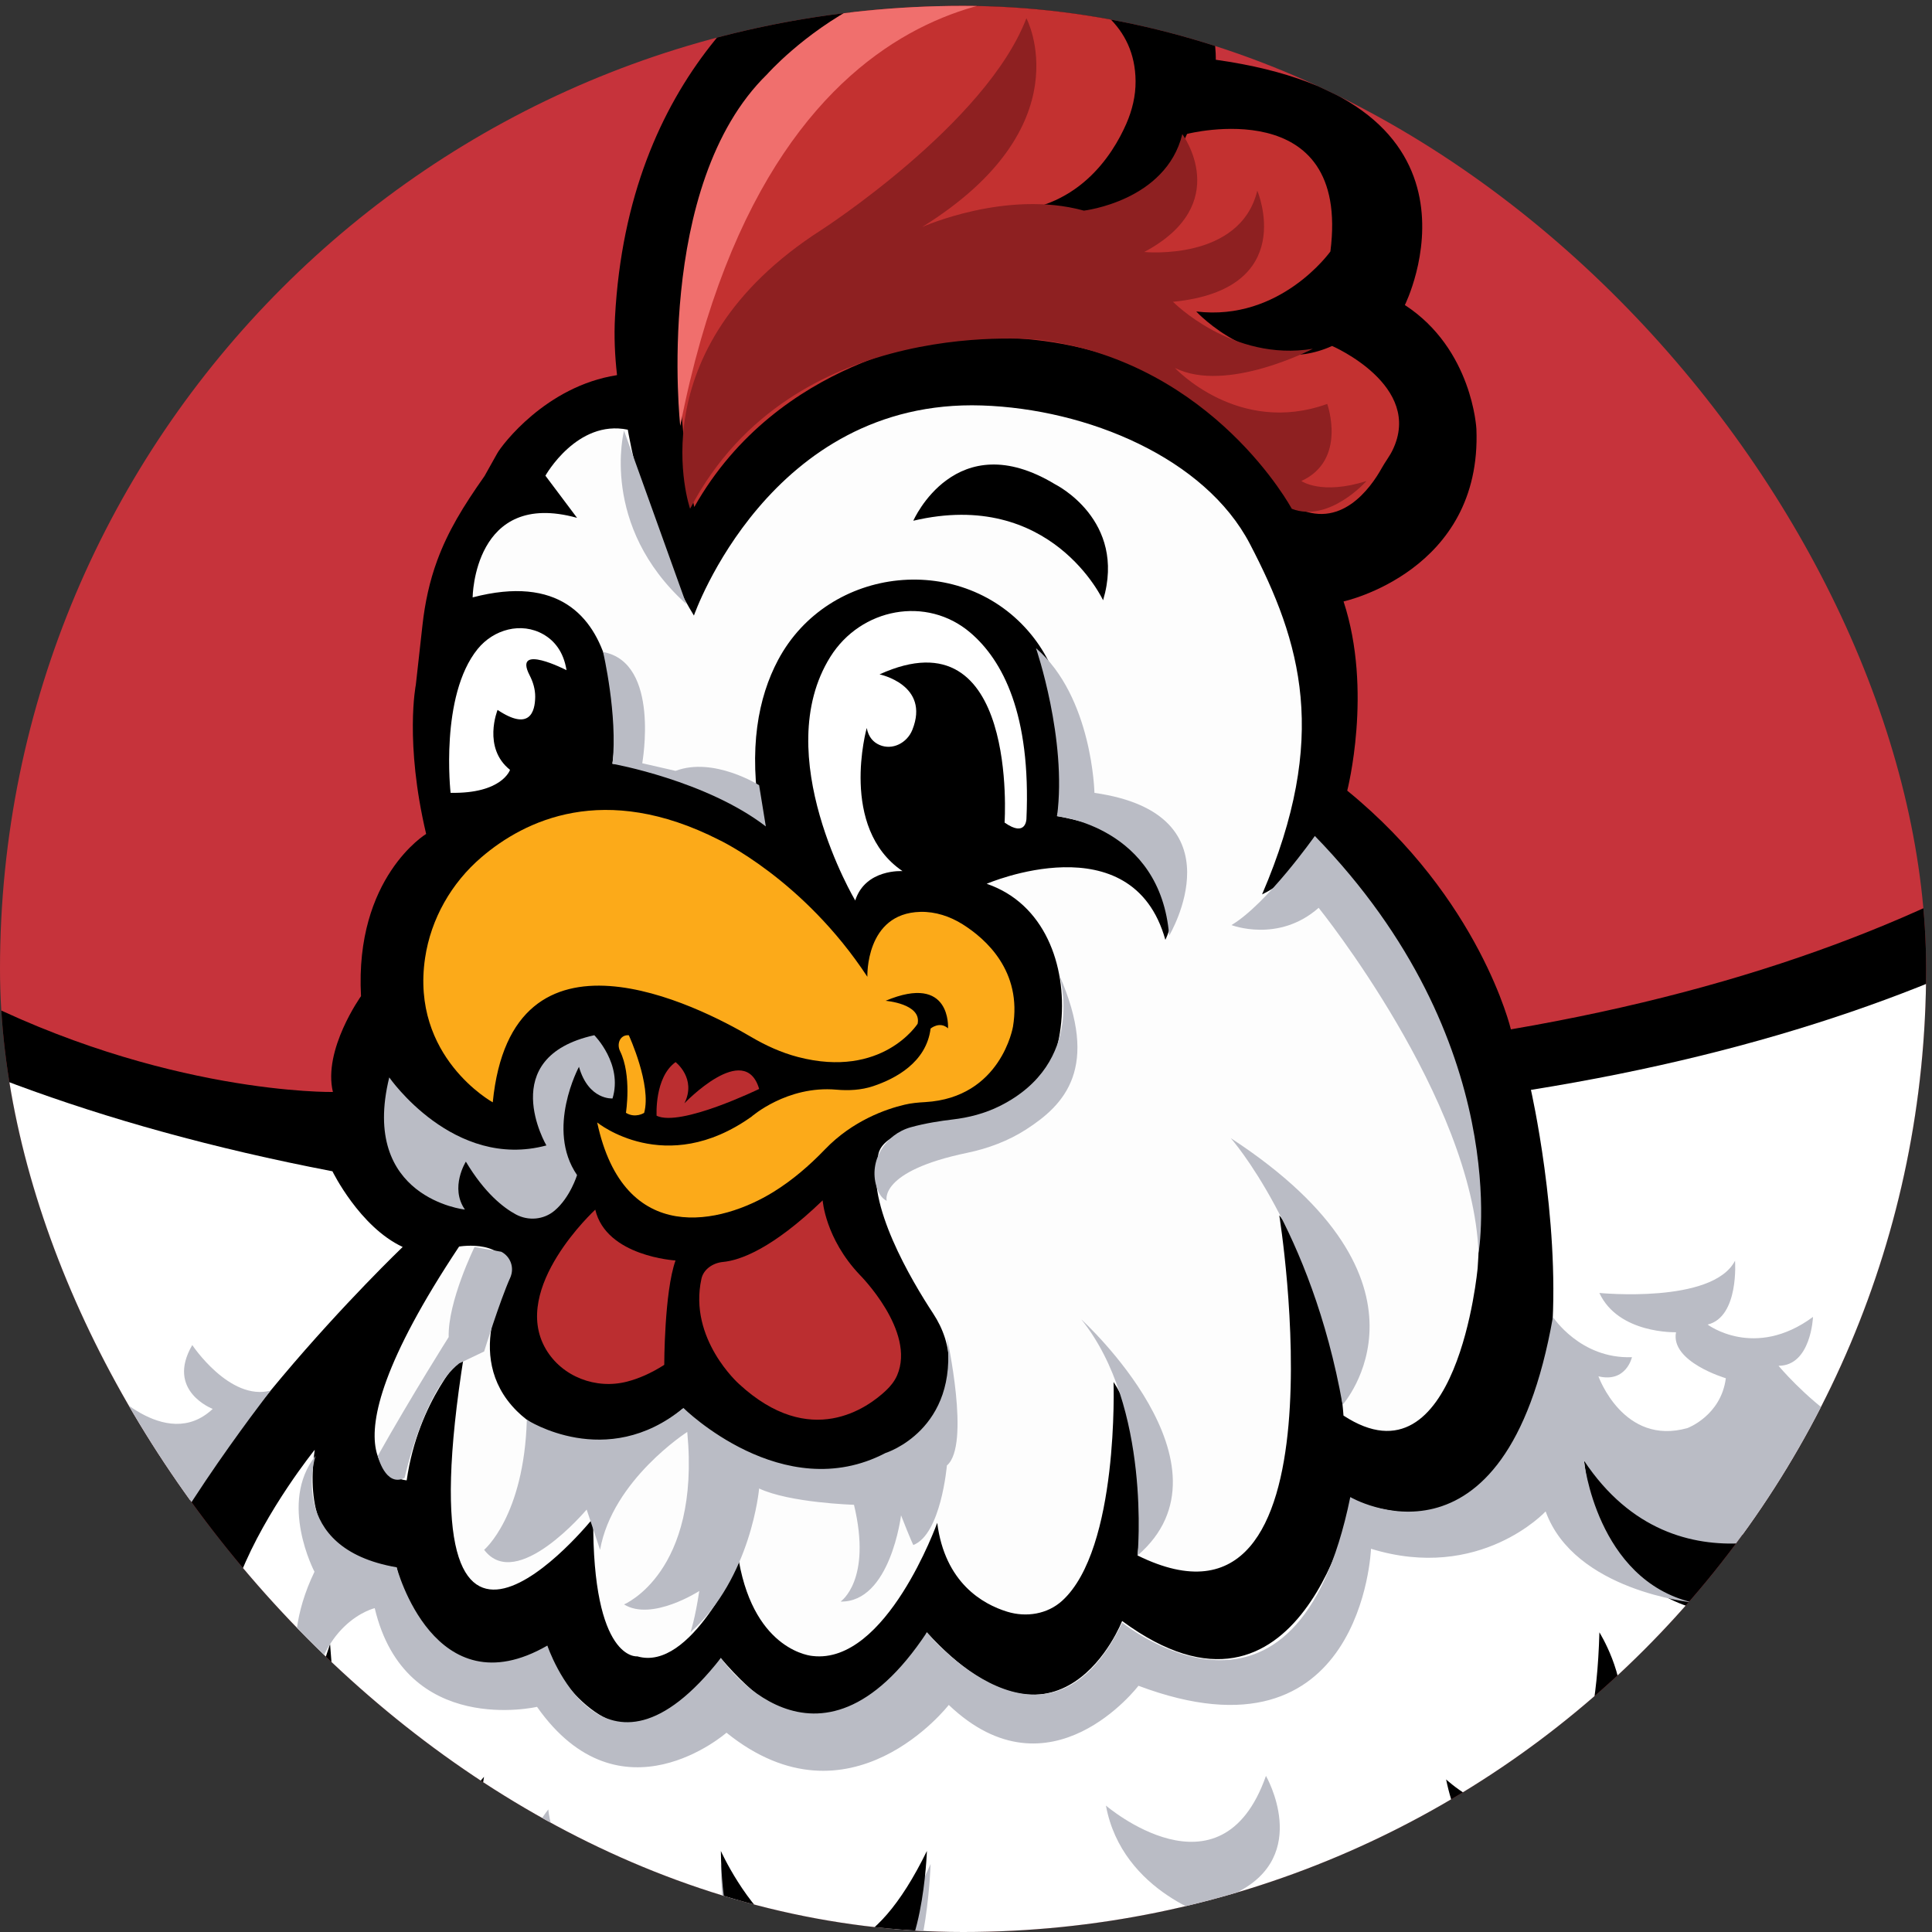
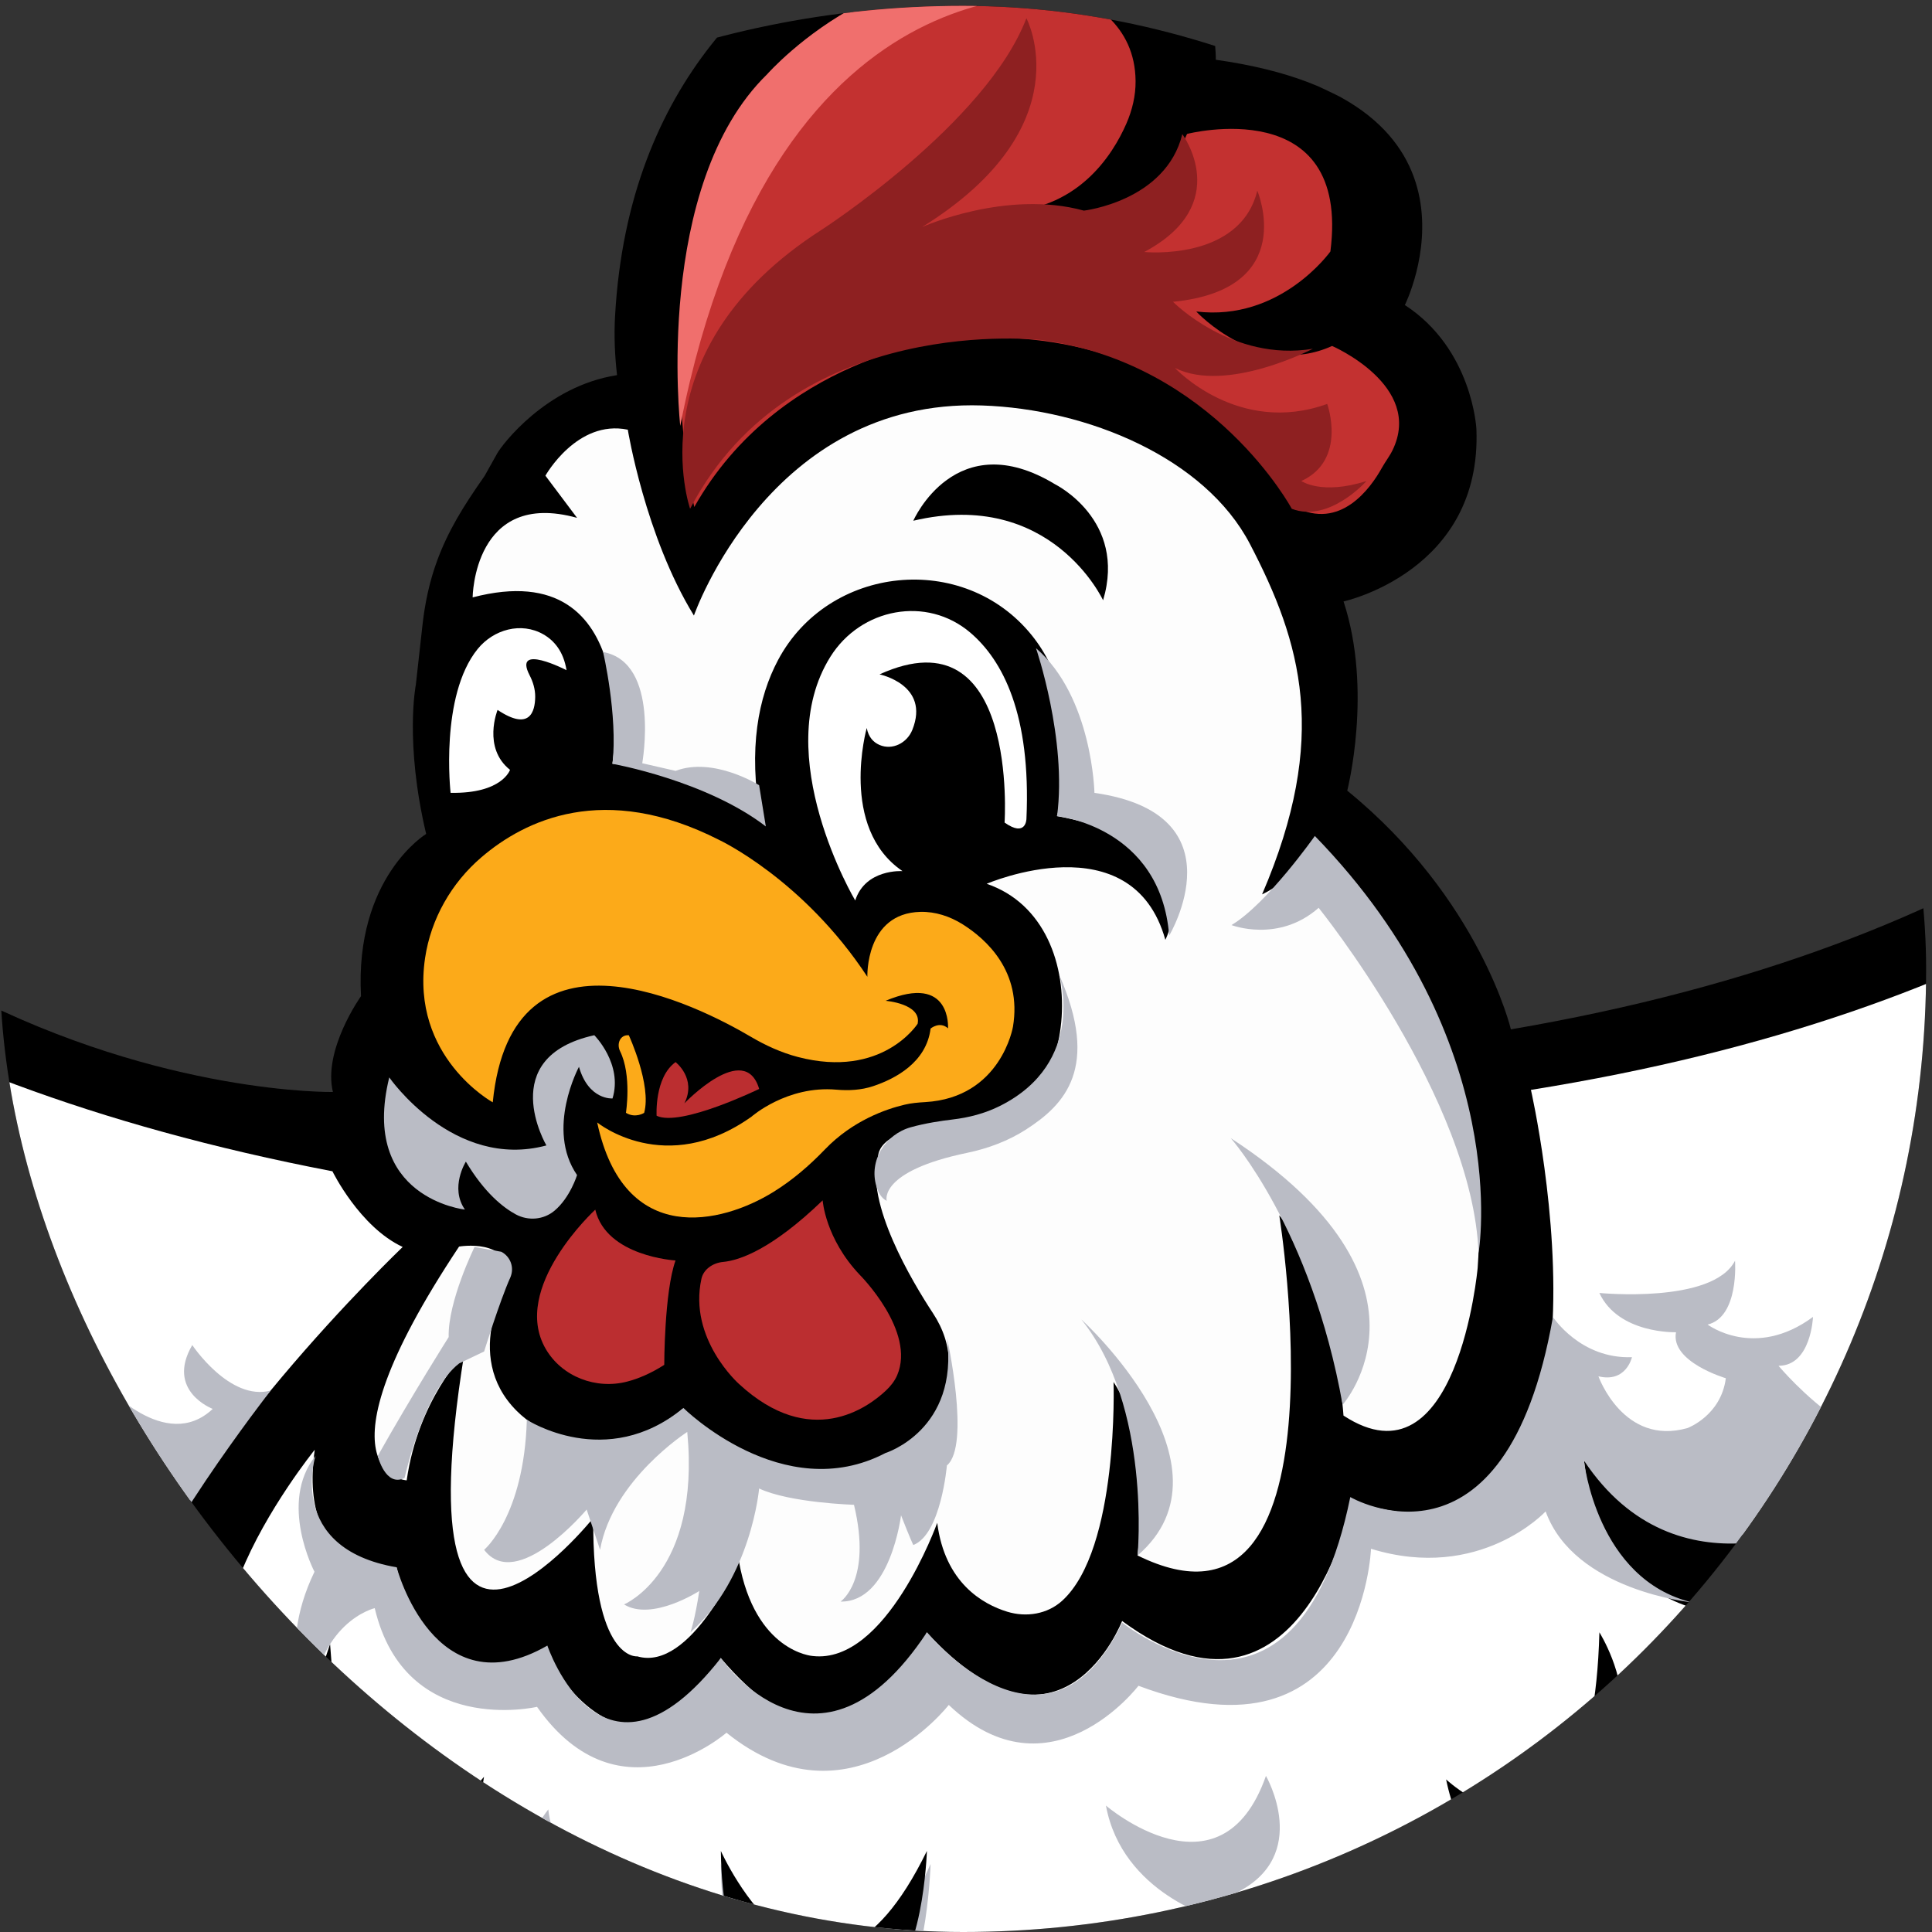
<svg xmlns="http://www.w3.org/2000/svg" width="98" height="98" viewBox="0 0 98 98" fill="none">
  <rect x="0" y="0" width="98" height="98" fill="#333333" stroke="none" />
  <g clip-path="url(#clip0_2497_84)">
-     <rect y="0.298" width="97.702" height="97.702" rx="48.851" fill="#C6333B" />
    <path d="M31.291 19.03C27.691 19.591 25.455 22.58 25.225 22.991L24.578 24.147C23.476 25.713 22.725 26.949 22.18 28.423C21.79 29.478 21.555 30.582 21.431 31.698L21.093 34.736C21.093 34.736 20.514 37.635 21.616 42.301C21.616 42.301 17.987 44.503 18.312 50.53C18.312 50.53 16.369 53.251 16.887 55.39C16.887 55.39 -17.457 56.005 -28.926 13.528C-28.926 13.528 -42.146 13.916 -46.034 26.942C-46.034 26.942 -47.395 36.467 -41.758 40.939C-41.758 40.939 -64.503 45.021 -55.559 66.795C-55.559 66.795 -61.197 79.431 -47.005 82.152C-47.005 82.152 -44.479 88.193 -37.867 87.602C-37.867 87.602 -39.423 77.68 -21.343 79.235C-21.343 79.235 -22.574 87.724 -7.605 82.54C-7.605 82.54 -7.346 89.345 1.986 85.132C1.986 85.132 2.114 86.362 6.846 87.14C6.846 87.14 2.374 94.139 0.559 106.516C0.559 106.516 15.594 125.891 44.558 128.612C44.558 128.612 78.19 130.945 97.241 105.479C97.241 105.479 96.853 94.008 91.279 87.206C91.279 87.206 91.732 83.642 91.344 82.474C91.344 82.474 95.233 82.021 96.398 80.466C96.398 80.466 100.739 84.483 104.499 81.178C104.499 81.178 108.84 83.38 110.979 79.688C110.979 79.688 119.858 81.309 119.274 74.31C119.274 74.31 136.186 73.467 137.613 84.807C137.613 84.807 141.048 86.491 141.307 81.309C141.307 81.309 143.316 81.244 144.677 77.811C144.677 77.811 156.925 77.745 153.684 62.389C153.684 62.389 162.303 42.235 140.27 36.339C140.27 36.339 149.731 28.497 139.105 14.437C139.105 14.437 134.764 7.891 124.785 9.446C124.785 9.446 126.6 43.66 76.639 52.214C76.639 52.214 75.084 45.605 68.338 40.105C68.338 40.105 69.643 35.043 68.151 30.508C68.151 30.508 75.181 28.984 74.89 21.76C74.89 21.76 74.696 17.709 71.261 15.473C71.261 15.473 76.445 5.105 61.67 3.031C61.67 3.031 61.956 -4.254 53.387 -5.559C50.195 -6.046 46.924 -5.487 44.023 -4.067C39.168 -1.693 31.854 3.883 31.196 16.084C31.144 17.06 31.187 18.041 31.297 19.01L31.291 19.03Z" fill="black" />
    <path d="M23.974 30.303C23.974 30.303 24.024 24.812 29.271 26.268L27.666 24.129C27.666 24.129 29.271 21.262 31.845 21.796C31.845 21.796 32.72 27.19 35.199 31.224C35.199 31.224 39.026 20.216 49.803 20.567C55.165 20.743 61.129 23.23 63.404 27.596C66.005 32.586 67.445 37.396 64.019 45.366C64.019 45.366 65.818 44.589 66.789 42.596C66.789 42.596 75.877 51.975 74.953 64.32C74.953 64.32 73.932 75.595 68.148 71.804C68.148 71.804 67.711 64.951 64.891 61.647C64.891 61.647 68.536 84.246 57.699 78.899C57.699 78.899 58.476 73.068 56.484 70.102C56.484 70.102 56.77 78.566 53.88 81.196C53.13 81.879 52.059 82.05 51.09 81.753C49.852 81.372 47.93 80.292 47.54 77.245C47.54 77.245 44.964 84.438 41.222 84C41.222 84 38.305 83.806 37.48 79.188C37.48 79.188 35.05 84.816 32.327 84.018C32.327 84.018 30.044 84.291 30.091 77.001C30.091 77.001 20.241 89.281 23.546 68.675C23.546 68.675 21.213 71.008 20.629 75.09C20.629 75.09 15.575 74.831 23.287 63.232C23.287 63.232 25.838 62.779 25.879 64.787C25.879 64.787 23.35 68.72 26.215 71.572C27.36 72.712 28.985 73.242 30.596 73.118C31.805 73.025 33.306 72.631 34.629 71.461C34.629 71.461 38.292 75.309 42.951 74.653C44.896 74.378 46.67 73.273 47.553 71.517C47.876 70.877 48.112 70.106 48.133 69.209C48.151 68.29 47.84 67.397 47.335 66.629C46.253 64.983 43.888 61.016 44.542 58.697C44.542 58.697 44.348 56.882 49.402 57.141C54.455 57.401 55.947 46.838 50.049 44.83C50.049 44.83 57.428 41.647 59.112 47.672C59.112 47.672 61.648 42.885 53.612 41.395C53.612 41.395 55.4 35.998 52.321 32.205C48.872 27.956 42.031 28.653 39.464 33.485C38.47 35.358 37.944 37.953 38.578 41.525C38.578 41.525 36.635 39.258 31.061 38.739C31.07 38.744 32.69 28.019 23.974 30.303Z" fill="#FDFDFD" />
    <path d="M45.779 44.187C45.779 44.187 43.9 44.059 43.381 45.677C43.381 45.677 38.999 38.3 42.121 33.314C43.667 30.844 47.008 30.201 49.224 32.095C50.86 33.494 52.303 36.224 52.066 41.53C52.066 41.53 52.057 42.501 50.957 41.724C50.957 41.724 51.678 30.995 44.614 34.207C44.614 34.207 47.195 34.734 46.278 37.022C46.012 37.687 45.266 38.072 44.61 37.786C44.314 37.657 44.055 37.403 43.965 36.927C43.965 36.929 42.541 41.983 45.779 44.187Z" fill="white" />
    <path d="M24.995 55.915C24.995 55.915 20.816 53.621 21.562 48.594C21.858 46.606 22.897 44.787 24.423 43.482C26.614 41.607 30.639 39.641 36.464 42.598C36.464 42.598 40.74 44.591 43.997 49.547C43.997 49.547 43.882 46.322 46.688 46.254C47.445 46.236 48.185 46.48 48.827 46.883C50.015 47.629 51.85 49.266 51.383 52.077C51.383 52.077 50.783 55.681 46.927 55.904C46.578 55.924 46.226 55.953 45.886 56.035C44.968 56.251 43.26 56.828 41.837 58.311C41.053 59.127 40.19 59.869 39.227 60.464C36.621 62.078 31.654 63.302 30.292 56.936C30.292 56.936 33.743 59.756 38.116 56.645C38.116 56.645 39.921 55.052 42.423 55.273C43.054 55.329 43.69 55.295 44.29 55.095C45.419 54.718 46.99 53.891 47.204 52.173C47.204 52.173 47.666 51.783 48.088 52.162C48.088 52.162 48.275 49.354 44.921 50.765C44.921 50.765 46.76 50.911 46.546 51.93C46.546 51.93 44.763 54.734 40.476 53.616C39.631 53.395 38.835 53.032 38.084 52.588C35.463 51.044 25.958 46.164 24.995 55.915Z" fill="#FCAA19" />
    <path d="M25.87 39.05C25.87 39.05 25.482 40.265 22.856 40.216C22.856 40.216 22.299 35.298 24.229 32.92C25.04 31.921 26.442 31.538 27.56 32.176C28.092 32.48 28.581 33.023 28.737 33.995C28.737 33.995 26.003 32.586 26.864 34.252C27.04 34.592 27.15 34.962 27.148 35.343C27.141 36.114 26.861 37.094 25.239 36.01C25.239 36.01 24.461 37.932 25.87 39.05Z" fill="white" />
    <path d="M30.195 61.359C30.195 61.359 25.877 65.326 27.684 68.427C28.507 69.838 30.238 70.494 31.818 70.079C32.373 69.935 33.002 69.674 33.694 69.232C33.694 69.232 33.694 65.537 34.266 63.937C34.268 63.937 30.754 63.739 30.195 61.359Z" fill="#BB2E30" />
    <path d="M41.729 60.888C41.729 60.888 41.858 62.817 43.609 64.663C43.609 64.663 46.471 67.521 45.507 69.762C45.38 70.055 45.178 70.309 44.946 70.528C44.015 71.409 41.107 73.544 37.485 70.201C37.485 70.201 34.908 67.92 35.58 64.866C35.688 64.374 36.173 64.059 36.673 64.012C37.516 63.933 39.15 63.374 41.729 60.888Z" fill="#BB2E30" />
    <path d="M19.745 54.651C19.745 54.651 23.003 59.364 27.716 58.102C27.716 58.102 25.092 53.63 30.146 52.511C30.146 52.511 31.604 53.97 31.07 55.719C31.07 55.719 29.855 55.816 29.368 54.114C29.368 54.114 27.666 57.272 29.271 59.605C29.271 59.605 28.924 60.743 28.126 61.413C27.578 61.873 26.801 61.94 26.169 61.602C25.534 61.259 24.583 60.518 23.631 58.924C23.631 58.924 22.804 60.236 23.582 61.354C23.586 61.359 18.24 60.775 19.745 54.651Z" fill="#BABCC5" />
    <path d="M31.453 53.321C31.268 52.944 31.457 52.491 31.874 52.511C31.881 52.511 31.888 52.511 31.897 52.514C31.897 52.514 33.062 55.041 32.675 56.449C32.675 56.449 32.237 56.74 31.75 56.449C31.75 56.449 32.055 54.545 31.453 53.321Z" fill="#FCAA19" />
    <path d="M33.306 56.596C33.306 56.596 33.188 54.653 34.268 53.875C34.268 53.875 35.348 54.702 34.717 55.965C34.717 55.965 37.778 52.757 38.508 55.237C38.506 55.234 34.521 57.18 33.306 56.596Z" fill="#BB2E30" />
    <path d="M46.327 26.414C46.327 26.414 48.471 21.505 53.524 24.568C53.524 24.568 57.169 26.367 55.954 30.449C55.952 30.449 53.328 24.762 46.327 26.414Z" fill="black" />
-     <path d="M31.654 21.846C31.654 21.846 30.389 26.658 34.814 30.643L31.654 21.846Z" fill="#BABCC5" />
    <path d="M30.592 33.073C30.592 33.073 31.34 36.264 31.07 38.744C31.07 38.744 35.81 39.587 38.846 41.92L38.506 39.83C38.506 39.83 36.202 38.372 34.268 39.102L32.578 38.715C32.575 38.71 33.506 33.607 30.592 33.073Z" fill="#BABCC5" />
    <path d="M52.551 32.879C52.551 32.879 54.133 37.495 53.619 41.399C53.619 41.399 58.869 41.918 59.306 47.458C59.306 47.458 63 41.286 55.515 40.218C55.515 40.218 55.418 35.358 52.551 32.879Z" fill="#BABCC5" />
    <path d="M53.734 49.462C53.734 49.462 55.134 53.898 50.709 56.105C49.959 56.479 49.14 56.691 48.309 56.787C47.747 56.853 46.94 56.972 46.197 57.18C44.896 57.547 44.066 58.879 44.454 60.173C44.551 60.5 44.713 60.782 44.977 60.912C44.977 60.912 44.538 59.416 49.064 58.476C50.116 58.257 51.14 57.876 52.044 57.295C54.005 56.035 55.799 54.17 53.734 49.462Z" fill="#BABCC5" />
    <path d="M66.695 42.404C66.695 42.404 64.265 45.855 62.466 46.924C62.466 46.924 64.849 47.848 66.888 46.049C66.888 46.049 74.708 55.742 74.999 63.568C74.999 63.568 76.851 52.854 66.695 42.404Z" fill="#BABCC5" />
-     <path d="M68.103 71.256C68.103 71.256 73.644 65.051 62.428 57.73C62.428 57.73 66.517 62.33 68.103 71.256Z" fill="#BABCC5" />
+     <path d="M68.103 71.256C68.103 71.256 73.644 65.051 62.428 57.73C62.428 57.73 66.517 62.33 68.103 71.256" fill="#BABCC5" />
    <path d="M54.852 66.93C54.852 66.93 63 74.335 57.703 78.902C57.703 78.904 58.416 71.353 54.852 66.93Z" fill="#BABCC5" />
    <path d="M48.031 67.823C48.031 67.823 49.246 73.314 48.031 74.335C48.031 74.335 47.731 77.833 46.327 78.37C46.327 78.37 46.199 78.126 45.705 76.864C45.705 76.864 45.164 81.286 42.637 81.239C42.637 81.239 44.242 80.171 43.318 76.33C43.318 76.33 40.061 76.233 38.506 75.503C38.506 75.503 38.118 80.022 35.023 82.801C35.023 82.801 35.251 82.161 35.47 80.703C35.47 80.703 33.062 82.258 31.654 81.383C31.654 81.383 35.542 79.778 34.861 72.635C34.861 72.635 31.07 75.065 30.439 78.613L29.758 76.571C29.758 76.571 26.21 80.799 24.558 78.613C24.558 78.613 26.58 76.925 26.724 72.016C26.724 72.016 30.754 74.644 34.665 71.418C34.665 71.418 39.718 76.424 44.919 73.702C44.921 73.704 48.662 72.536 48.031 67.823Z" fill="#BABCC5" />
    <path d="M25.428 63.495L24.071 63.254C24.071 63.254 22.71 66.024 22.759 67.823C22.759 67.823 20.913 70.74 19.162 73.85C19.162 73.85 19.549 75.455 20.523 74.968C20.523 74.968 21.495 70.539 23.293 69.157L24.558 68.553C24.558 68.553 25.329 66.054 25.886 64.796C26.102 64.307 25.899 63.741 25.428 63.495Z" fill="#BABCC5" />
    <path d="M35.217 25.718C35.217 25.718 29.979 3.099 47.513 -0.893C49.447 -1.333 51.475 -1.315 53.364 -0.715C55.395 -0.068 57.577 1.282 57.602 4.109C57.609 4.857 57.431 5.594 57.131 6.279C56.432 7.875 54.631 10.747 50.7 10.747C50.7 10.747 57.674 12.561 60.214 6.793C60.214 6.793 68.52 4.654 67.484 12.755C67.484 12.755 64.957 16.319 60.679 15.8C60.679 15.8 63.839 19.235 67.571 17.549C67.571 17.549 72.228 19.558 70.637 22.835C70.481 23.155 70.258 23.435 70.087 23.746C69.517 24.769 67.984 26.922 65.669 25.713C65.669 25.713 60.938 15.994 47.979 17.225C47.982 17.229 39.502 18.122 35.217 25.718Z" fill="#C33130" />
    <path d="M34.505 21.604C34.505 21.604 33.15 9.39 38.911 3.768C38.911 3.768 46.136 -4.445 54.983 -0.104C54.98 -0.104 39.364 -3.134 34.505 21.604Z" fill="#F06F6D" />
    <path d="M35.005 25.806C35.005 25.806 32.185 17.739 41.664 11.664C41.664 11.664 50.024 6.27 52.064 0.924C52.064 0.924 54.989 6.414 46.771 11.518C46.771 11.518 51.043 9.599 54.98 10.684C54.98 10.684 59.137 10.206 59.973 6.804C59.973 6.804 62.61 10.352 58.041 12.782C58.041 12.782 62.901 13.269 63.776 9.672C63.776 9.672 65.915 14.678 59.5 15.309C59.5 15.309 62.513 18.37 66.595 17.691C66.595 17.691 62.22 19.975 59.597 18.663C59.597 18.663 62.804 22.118 67.323 20.489C67.323 20.489 68.345 23.329 66.012 24.399C66.012 24.399 67.033 25.127 69.316 24.399C69.316 24.399 67.42 26.538 65.525 25.808C65.525 25.808 61.589 18.469 52.889 17.254C52.891 17.252 40.255 15.746 35.005 25.806Z" fill="#8E2021" />
    <path d="M9.492 90.26C9.492 90.26 3.789 98.555 7.418 104.126C7.418 104.126 10.463 109.423 15.42 104.126C15.42 104.126 16.294 108.208 11.241 110.251C11.241 110.251 26.891 125.123 54.399 122.206C54.399 122.206 76.95 120.941 85.017 109.182C85.017 109.182 81.907 107.724 82.297 104.129C82.297 104.129 87.837 110.447 91.142 102.573C91.142 102.573 93.085 96.127 88.322 90.262C88.322 90.262 85.114 92.367 82.491 91.686C82.491 91.686 81.616 96.159 78.699 95.865C78.699 95.865 74.52 95.931 73.353 90.26C73.353 90.26 80.739 97.146 81.129 82.799C81.129 82.799 82.491 84.978 82.198 86.921C82.198 86.921 87.35 88.186 86.377 81.672C86.377 81.672 81.127 80.991 80.349 74.089C80.349 74.089 85.89 79.921 92.888 77.103C92.888 77.103 91.43 75.838 91.624 73.118C91.624 73.118 95.803 78.367 102.121 76.909C102.121 76.909 102.509 75.381 100.856 72.013C100.856 72.013 108.73 76.812 113.396 74.479C113.396 74.479 116.797 72.437 109.507 65.051C109.507 65.051 115.048 66.991 117.381 70.201L130.698 71.281C130.698 71.281 137.696 73.12 138.084 77.493C138.084 77.493 142.36 75.841 141.485 70.203C141.485 70.203 140.027 62.039 131.57 59.706C131.57 59.706 144.693 60.987 145.761 71.281C145.761 71.281 160.536 61.649 133.709 50.084C133.709 50.084 145.91 49.719 149.821 56.706C149.821 56.706 154.899 41.142 130.889 37.935C130.889 37.935 139.053 34.727 138.472 24.034C138.472 24.034 136.626 14.995 128.459 15.674C128.459 15.674 126.516 47.458 77.656 55.284C77.656 55.284 83.525 81.059 68.601 76.134C68.601 76.134 65.996 88.909 56.919 82.224C56.919 82.224 53.819 90.244 47.01 82.799C47.01 82.799 43.543 92.331 36.558 84.102C36.558 84.102 32.634 91.81 27.758 84.102C27.758 84.102 21.927 86.89 20.113 79.501C20.113 79.501 15.059 80.02 15.965 73.539C15.965 73.539 6.115 85.722 15.447 87.278L16.743 83.389L17.131 88.443C17.131 88.443 19.657 96.089 24.551 90.127C24.551 90.127 23.87 96.089 18.427 95.958C18.427 95.958 16.123 95.969 15.447 91.551C15.454 91.556 11.435 91.943 9.492 90.26Z" fill="white" />
    <path d="M36.565 94.551C36.565 94.551 41.659 107.054 47.204 94.551C47.204 94.551 47.001 101.338 44.824 101.884C44.824 101.884 48.847 109.759 52.048 99.814C52.048 99.814 53.993 107.909 48.123 108.598C48.123 108.598 44.231 108.49 43.176 103.554C43.174 103.554 36.716 106.329 36.565 94.551Z" fill="#BABCC5" />
    <path d="M36.565 93.889C36.565 93.889 41.569 105.051 47.017 93.889C47.017 93.889 46.816 99.948 44.679 100.434C44.679 100.434 48.633 107.465 51.775 98.588C51.775 98.588 53.686 105.812 47.918 106.43C47.918 106.43 44.096 106.333 43.059 101.927C43.059 101.924 36.714 104.401 36.565 93.889Z" fill="black" />
    <path d="M56.098 91.587C56.098 91.587 61.929 96.594 64.215 90.082C64.215 90.082 66.548 94.116 62.709 96.012C62.709 96.012 66.841 99.366 68.396 96.012C68.396 96.012 69.456 97.766 67.95 99.224C67.132 100.015 65.951 100.337 64.832 100.121C63.742 99.909 62.382 99.24 61.69 97.326C61.688 97.322 56.925 96.059 56.098 91.587Z" fill="#BABCC5" />
    <path d="M27.813 91.781C27.813 91.781 28.2 97.128 34.227 95.913C34.227 95.913 33.256 98.439 30.729 98.439C30.729 98.439 26.891 103.736 24.362 97.468C24.362 97.468 26.451 99.411 28.978 97.712C28.98 97.712 24.995 95.428 27.813 91.781Z" fill="#BABCC5" />
    <path d="M10.123 90.372C10.123 90.372 12.65 92.268 15.42 91.394C15.42 91.394 16.878 99.754 23.681 93.289C23.681 93.289 23.525 93.907 23.144 94.698C21.265 98.593 15.528 98.345 14.038 94.283C14.029 94.256 14.02 94.231 14.009 94.204C14.011 94.204 9.395 94.017 10.123 90.372Z" fill="#BABCC5" />
    <path d="M74.75 93.621C74.75 93.621 81.152 99.041 82.123 91.461C82.123 91.461 86.539 91.781 88.322 90.26C88.322 90.26 87.314 93.429 83.913 93.235C83.911 93.235 80.419 103.412 74.75 93.621Z" fill="#BABCC5" />
    <path d="M16.004 73.848C16.004 73.848 14.48 78.53 20.12 79.501C20.12 79.501 22.031 86.775 27.765 83.471C27.765 83.471 30.551 91.781 36.565 84.102C36.565 84.102 41.438 91.231 47.017 82.799C47.017 82.799 53.134 90.226 56.926 82.305C56.926 82.305 65.723 89.498 68.493 75.938C68.493 75.938 76.358 80.538 78.772 66.802C78.772 66.802 80.158 68.941 82.781 68.842C82.781 68.842 82.491 70.154 81.08 69.813C81.08 69.813 82.344 73.361 85.599 72.437C85.599 72.437 87.301 71.806 87.542 69.91C87.542 69.91 84.722 69.083 85.015 67.577C85.015 67.577 82.099 67.674 81.127 65.585C81.127 65.585 86.873 66.153 88.009 63.949C88.009 63.949 88.223 66.8 86.618 67.188C86.618 67.188 89 68.986 91.964 66.8C91.964 66.8 91.868 69.279 90.215 69.279C90.215 69.279 95.415 75.548 99.207 72.68C99.207 72.68 100.665 71.466 96.824 69.473C96.824 69.473 100.128 69.91 101.684 67.19C101.684 67.19 102.948 68.308 101.975 69.716C101.975 69.716 109.897 75.5 112.327 68.452C112.327 68.452 117.64 73.927 111.209 75.401C111.209 75.401 103.712 74.547 100.76 72.013C100.76 72.013 103.093 76.132 101.731 77.103C101.731 77.103 94.004 79.096 91.622 73.118C91.622 73.118 91.266 76.132 92.837 77.103C92.837 77.103 85.11 81.25 80.347 74.089C80.347 74.089 80.978 80.117 85.838 81.282C85.838 81.282 79.86 80.698 78.402 76.666C78.402 76.666 75.07 80.263 69.544 78.561C69.544 78.561 69.12 89.789 57.748 85.51C57.748 85.51 53.276 91.391 48.126 86.482C48.126 86.482 43.12 92.947 36.851 87.891C36.851 87.891 31.48 92.604 27.24 86.579C27.24 86.579 20.557 88.134 19.008 81.573C19.008 81.573 16.051 82.253 15.733 86.822C15.733 86.822 13.91 83.955 15.952 79.727C15.954 79.729 14.108 76.231 16.004 73.848Z" fill="#BABCC5" />
    <path d="M-31.464 19.756C-31.464 19.756 -31.752 50.079 16.863 59.413C16.863 59.413 18.235 62.229 20.426 63.252C20.426 63.252 8.584 74.576 6.9 82.093H4.308L5.473 77.427C5.473 77.427 -8.784 88.269 -3.859 76.886C-3.859 76.886 -25.114 87.19 -12.8 69.155C-12.8 69.155 -19.281 72.428 -19.799 75.058H-29.992C-33.26 75.058 -36.459 76.224 -38.823 78.48C-39.808 79.42 -40.73 80.603 -41.445 82.096C-41.445 82.096 -51.164 72.358 -34.836 64.591C-34.836 64.591 -46.5 63.604 -48.184 75.311C-48.184 75.311 -52.947 73.844 -51.534 67.577C-51.09 65.61 -50.134 63.786 -48.806 62.269C-46.703 59.869 -42.522 56.237 -35.485 54.547C-35.485 54.547 -47.019 53.418 -52.593 60.888C-52.593 60.888 -55.704 44.316 -33.93 42.404C-33.93 42.404 -43.002 37.123 -41.316 29.088C-41.312 29.088 -40.665 21.604 -31.464 19.756Z" fill="white" />
    <path d="M13.727 70.537C13.727 70.537 7.222 78.902 6.834 82.093H4.308C4.308 82.093 4.783 80.186 5.473 77.427C5.473 77.427 2.362 81.512 -3.987 82.096C-4.706 82.161 -5.024 80.565 -4.972 79.844C-4.914 79.035 -5.024 77.944 -3.856 76.887C-3.856 76.887 -22.195 85.657 -15.131 72.762C-15.131 72.762 -12.733 80.603 -4.697 74.382C-4.697 74.382 -5.669 73.346 -4.632 71.078C-4.632 71.078 -2.624 75.095 0.681 73.021C0.681 73.021 0.293 75.523 -2.17 75.309C-2.17 75.309 -0.55 82.222 6.771 73.992C6.771 73.992 4.504 72.886 5.281 70.199C5.281 70.199 8.392 73.733 10.79 71.466C10.79 71.466 8.392 70.559 9.753 68.227C9.751 68.227 11.653 71.087 13.727 70.537Z" fill="#BABCC5" />
  </g>
  <defs>
    <clipPath id="clip0_2497_84">
      <rect y="0.298" width="97.702" height="97.702" rx="48.851" fill="white" />
    </clipPath>
  </defs>
</svg>